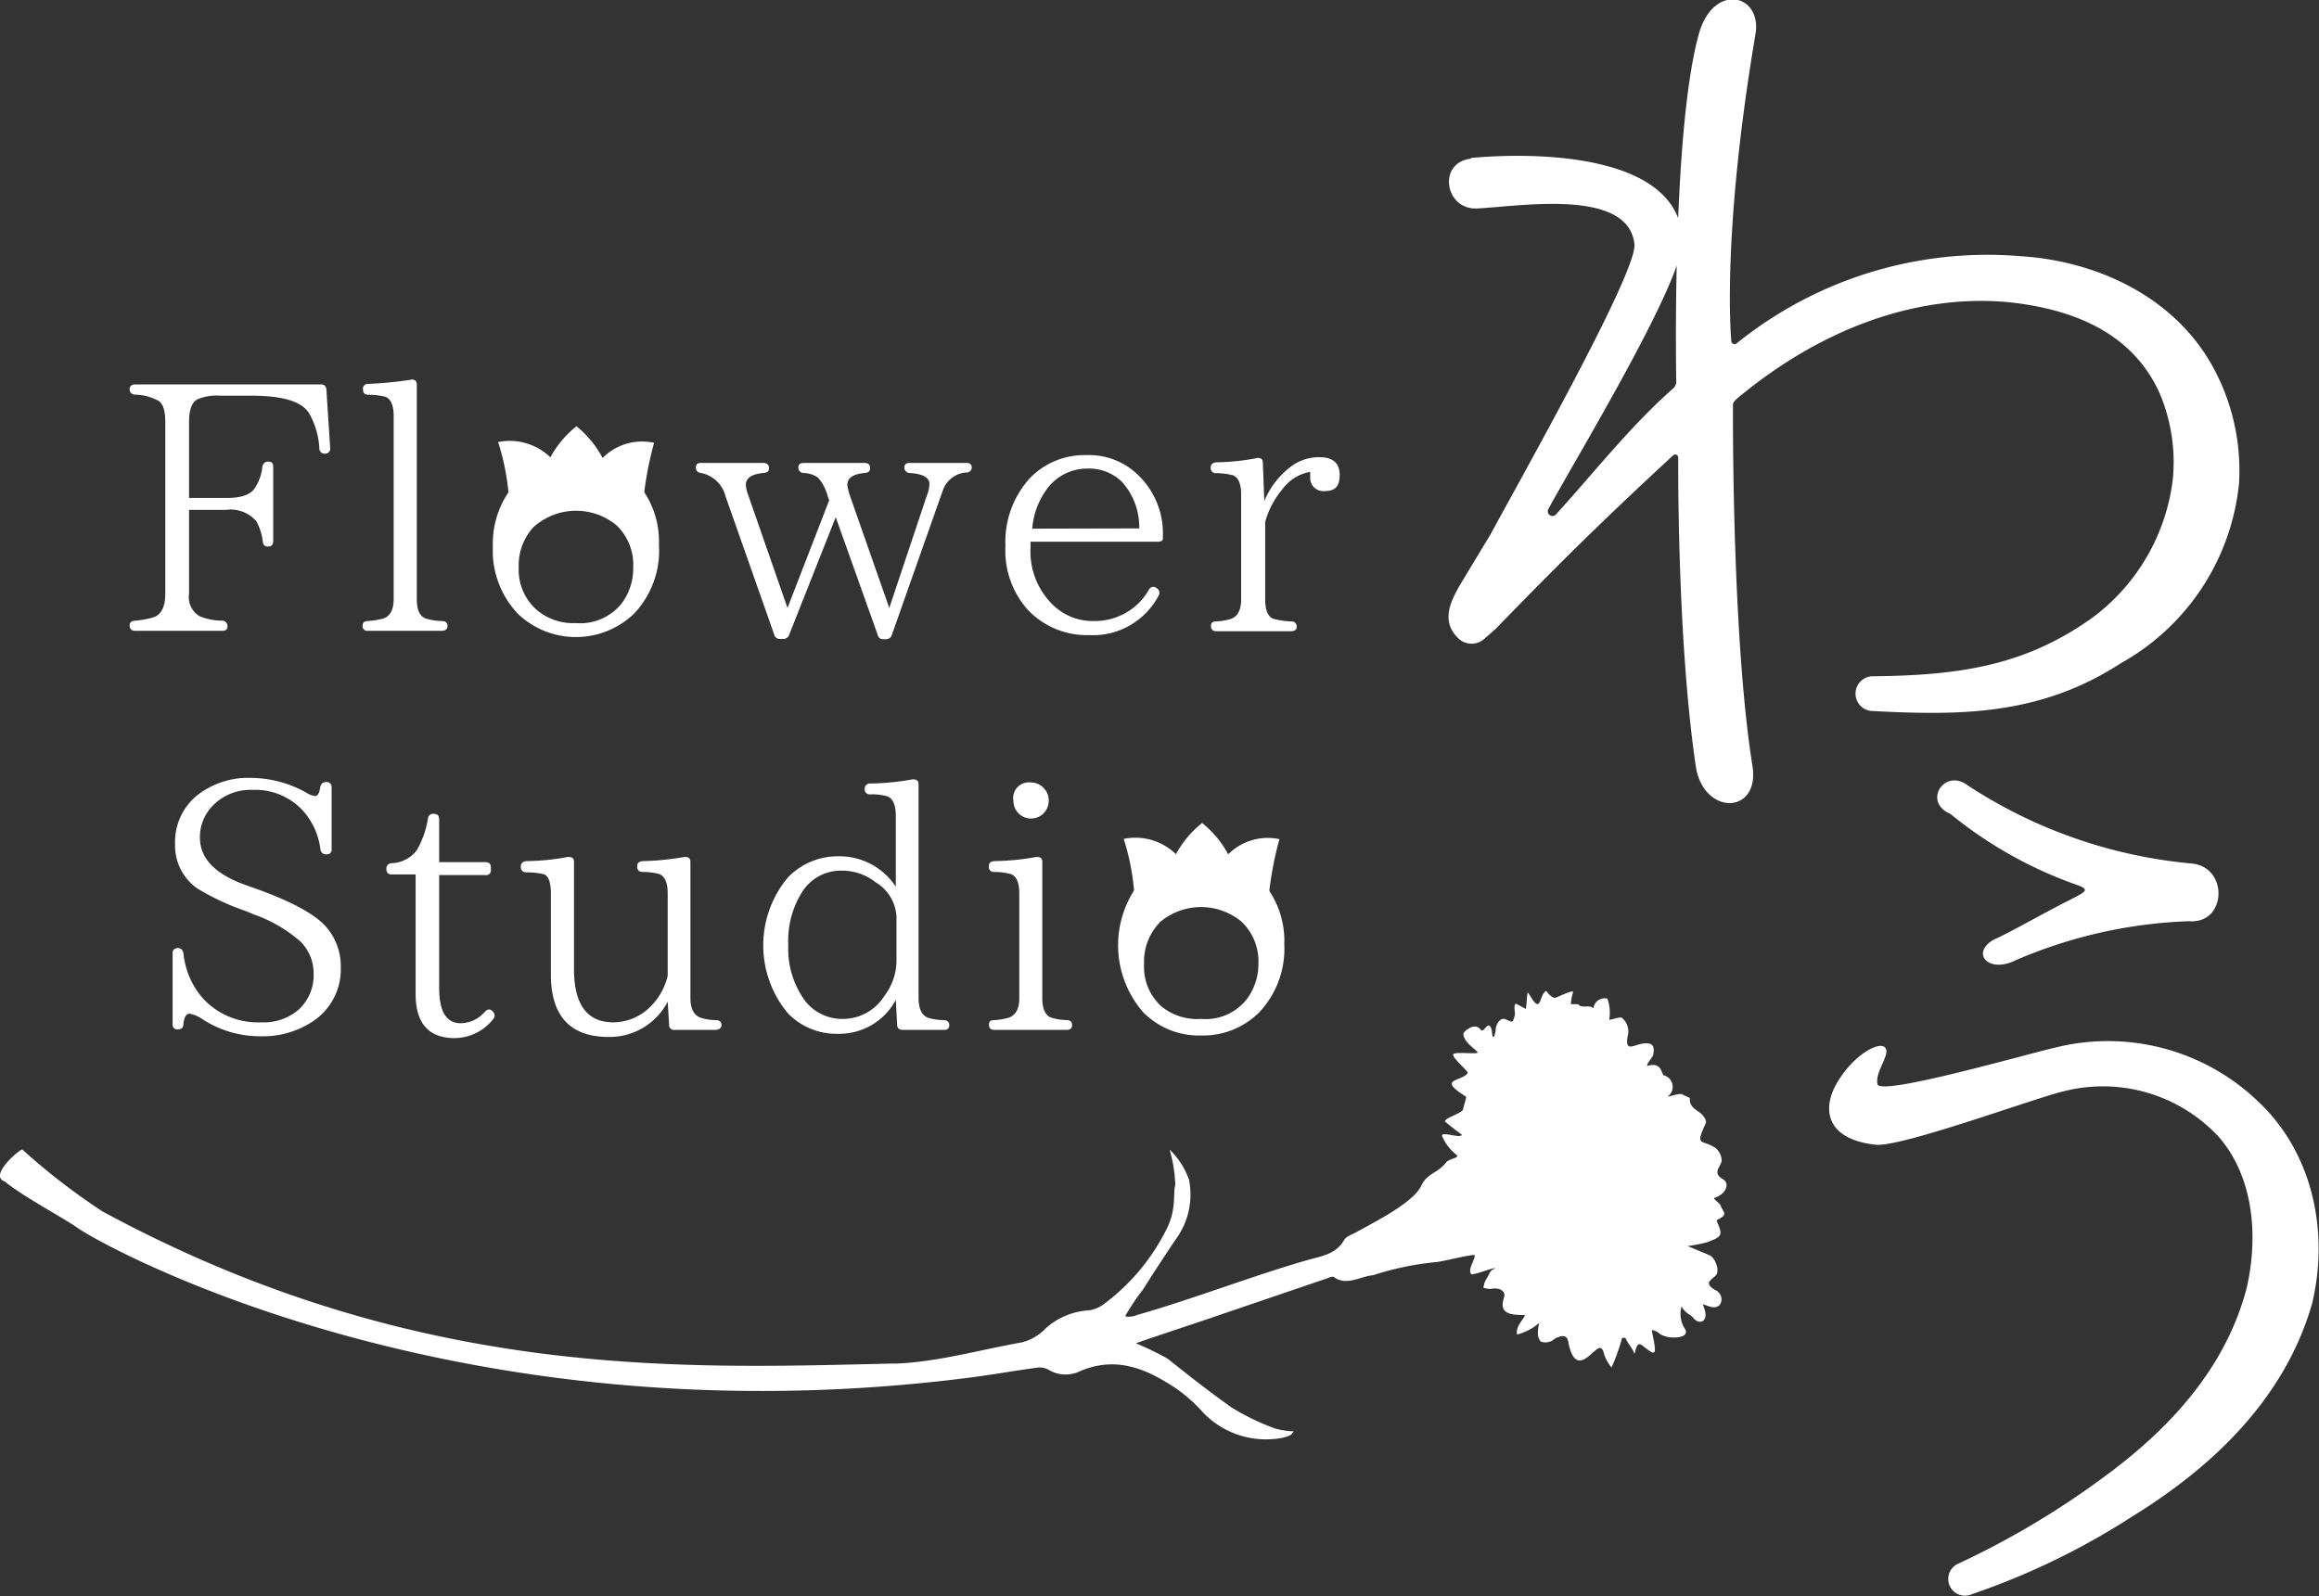
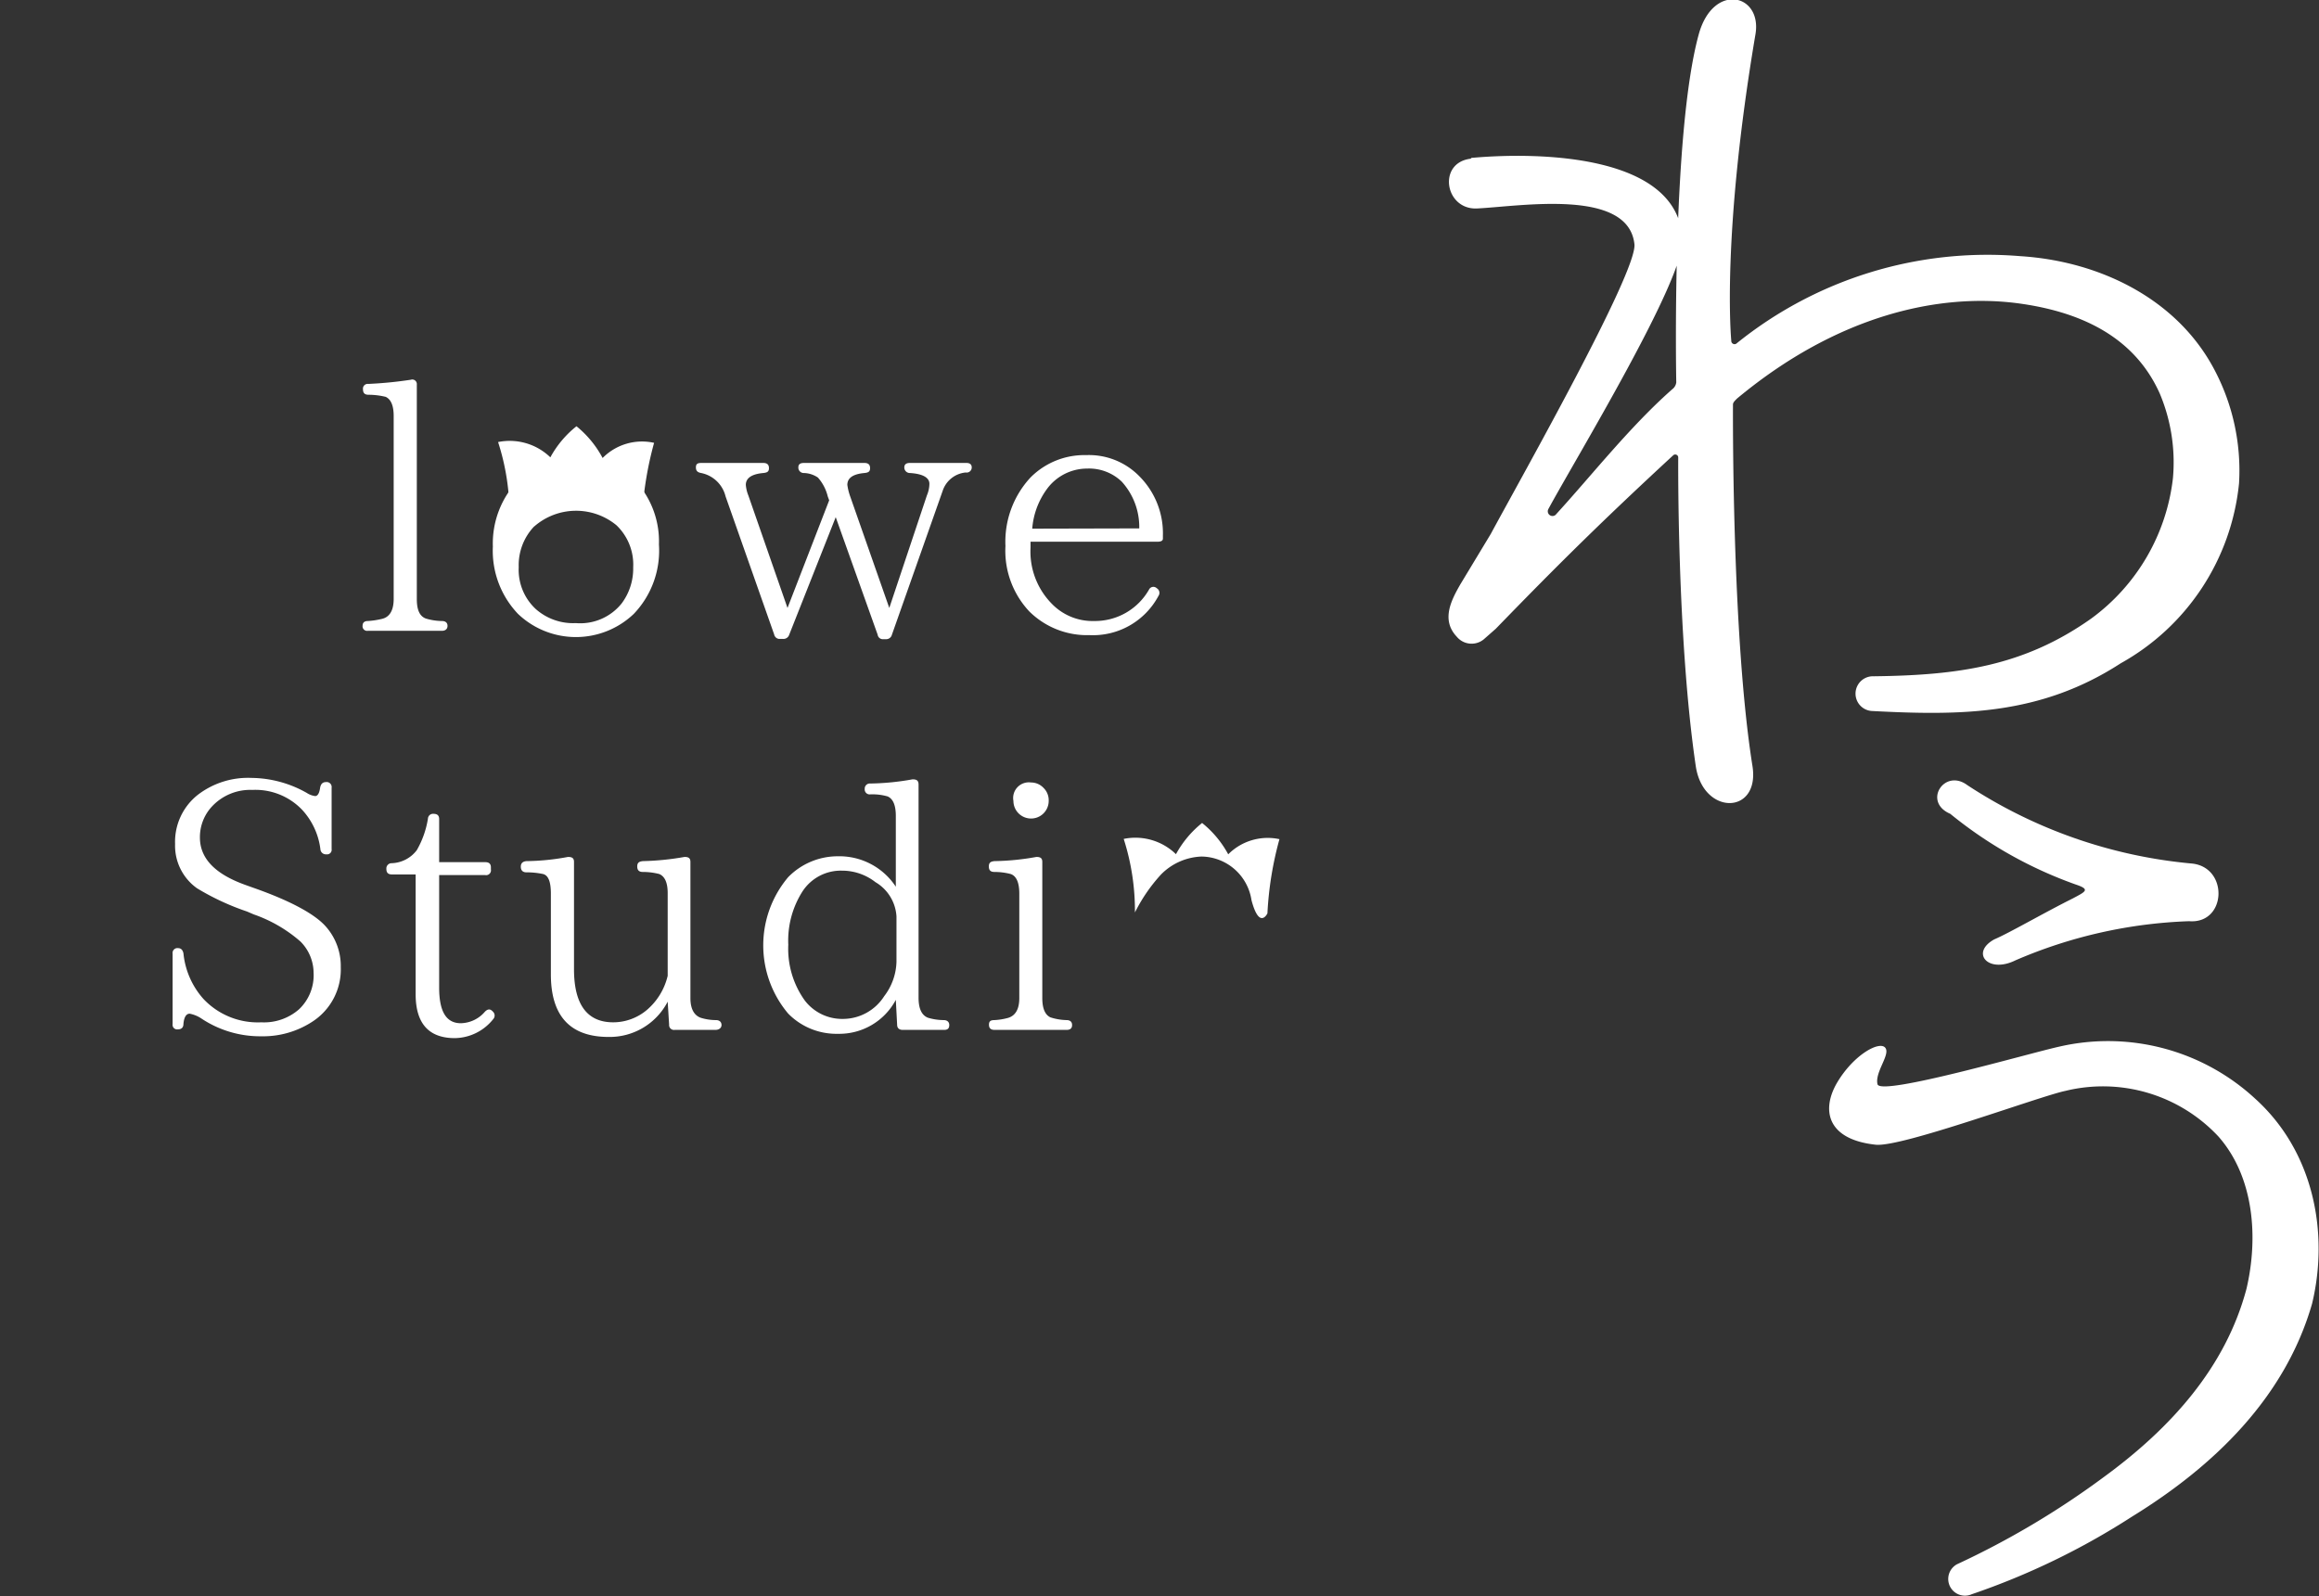
<svg xmlns="http://www.w3.org/2000/svg" viewBox="0 0 177.48 122.21">
  <rect x="0" y="0" width="177.48" height="122.21" fill="#333333" stroke="none" />
  <defs>
    <style>.cls-1{fill:#fff;}</style>
  </defs>
  <g id="レイヤー_2" data-name="レイヤー 2">
    <g id="レイヤー_1-2" data-name="レイヤー 1">
-       <path class="cls-1" d="M25.27,34.3a.38.38,0,0,1-.42.43.39.39,0,0,1-.41-.4,6,6,0,0,0-.75-2.63c-.56-1-2.11-1.41-4.54-1.41H16.82a3.79,3.79,0,0,0-1.74.29c-.4.24-.61.8-.61,1.71v5.83h2.86c1.12,0,1.84-.24,2.17-.75a3.67,3.67,0,0,0,.58-1.63.43.43,0,0,1,.46-.4c.27,0,.37.14.37.4v5.67c0,.3-.13.43-.4.43s-.37-.13-.4-.4a4.31,4.31,0,0,0-.48-1.52,2.58,2.58,0,0,0-2.3-.89H14.47v6.42a1.71,1.71,0,0,0,.8,1.72,4.46,4.46,0,0,0,1.71.34.42.42,0,0,1,.43.46c0,.21-.13.32-.43.32H10.35c-.27,0-.43-.13-.43-.4s.16-.35.43-.38a6.13,6.13,0,0,0,1.5-.29c.53-.24.8-.83.8-1.77V32.32c0-.86-.16-1.39-.51-1.63a3.93,3.93,0,0,0-1.82-.48.4.4,0,0,1-.4-.43c0-.22.16-.35.43-.35h14.2a.39.39,0,0,1,.43.4Z" />
      <path class="cls-1" d="M33.82,48.29H28.15a.35.35,0,0,1-.4-.4c0-.22.14-.35.4-.35a6.36,6.36,0,0,0,1.07-.16c.59-.13.91-.64.91-1.53v-14c0-.8-.21-1.28-.61-1.47a5.64,5.64,0,0,0-1.31-.16c-.3,0-.43-.13-.43-.43a.36.36,0,0,1,.4-.4,30.51,30.51,0,0,0,3.26-.32.35.35,0,0,1,.46.37V45.85c0,.83.21,1.32.69,1.5a4.47,4.47,0,0,0,1.23.19c.27,0,.43.13.43.37S34.09,48.29,33.82,48.29Z" />
      <path class="cls-1" d="M48.5,36.68a6.81,6.81,0,0,1,1.93,5A7,7,0,0,1,48.5,47a6.42,6.42,0,0,1-8.85,0,7,7,0,0,1-1.93-5.16,7,7,0,0,1,2-5.14,6.37,6.37,0,0,1,8.82,0ZM40.88,40.3a4.29,4.29,0,0,0-1.18,3.12A4.09,4.09,0,0,0,41,46.62a4.31,4.31,0,0,0,3.07,1.08,4.06,4.06,0,0,0,3.51-1.51,4.45,4.45,0,0,0,.88-2.75,4.17,4.17,0,0,0-1.28-3.23,4.86,4.86,0,0,0-6.29.09Z" />
      <path class="cls-1" d="M73.91,36.17a2.06,2.06,0,0,0-1.77,1.42l-3.88,11a.45.45,0,0,1-.48.34h-.16a.4.4,0,0,1-.45-.34l-3.21-9-3.56,9a.46.46,0,0,1-.48.32H59.7a.42.42,0,0,1-.45-.34L55.53,38a2.41,2.41,0,0,0-1.87-1.79c-.27-.05-.4-.16-.4-.43s.13-.34.42-.34h4.74c.29,0,.43.13.43.4s-.14.34-.43.37c-.88.08-1.34.38-1.34.91a2.74,2.74,0,0,0,.19.8l3,8.62,3.19-8.24-.11-.3a3.4,3.4,0,0,0-.75-1.44,2,2,0,0,0-1.09-.35.41.41,0,0,1-.41-.43c0-.24.14-.34.43-.34h4.63c.29,0,.43.13.43.4s-.14.34-.43.37c-.88.08-1.31.38-1.31.91a4.4,4.4,0,0,0,.21.86l3,8.56,2.88-8.62a2.37,2.37,0,0,0,.19-.88c0-.48-.51-.77-1.5-.83a.42.42,0,0,1-.42-.43c0-.24.16-.34.42-.34h4.34c.27,0,.4.13.4.34A.39.39,0,0,1,73.91,36.17Z" />
      <path class="cls-1" d="M89,41.23c0,.16-.13.24-.42.24H78.87v.45a5.69,5.69,0,0,0,1.61,4.28,4.34,4.34,0,0,0,3.26,1.34,4.76,4.76,0,0,0,4.2-2.41.37.37,0,0,1,.59-.1l0,0a.41.41,0,0,1,.13.59,5.68,5.68,0,0,1-5.29,3,6.27,6.27,0,0,1-4.6-1.82,6.78,6.78,0,0,1-1.82-5,7.23,7.23,0,0,1,1.92-5.25,5.81,5.81,0,0,1,4.26-1.71,5.39,5.39,0,0,1,4.06,1.61A6.18,6.18,0,0,1,89,41Zm-1.81-.78a5.16,5.16,0,0,0-1.34-3.58,3.61,3.61,0,0,0-2.65-1,3.81,3.81,0,0,0-3.1,1.6,5.89,5.89,0,0,0-1.1,3Z" />
-       <path class="cls-1" d="M96.76,38.36a6.33,6.33,0,0,1,1.87-2.51A3.57,3.57,0,0,1,101,35c1,0,1.53.45,1.53,1.36s-.38,1.23-1.13,1.23a1,1,0,0,1-1.12-1.09,1.53,1.53,0,0,1,0-.38,3.36,3.36,0,0,0-2.14,1.34,6.57,6.57,0,0,0-1.31,2.49v5.93c0,.81.19,1.29.59,1.48a5.92,5.92,0,0,0,1.39.21.39.39,0,0,1,.43.43c0,.21-.16.32-.43.32h-5.7c-.29,0-.43-.13-.43-.4s.14-.35.43-.35a5.07,5.07,0,0,0,1-.16c.58-.16.88-.67.88-1.53v-8c0-.86-.22-1.34-.64-1.5a5.53,5.53,0,0,0-1.26-.16.38.38,0,0,1-.43-.43c0-.24.14-.37.43-.4a17.6,17.6,0,0,0,3.1-.32c.3-.06.46.08.46.37Z" />
      <path class="cls-1" d="M24.52,65a5.42,5.42,0,0,0-1.39-3,4.94,4.94,0,0,0-3.82-1.53,4,4,0,0,0-3.08,1.26,3.44,3.44,0,0,0-.93,2.38c0,1.61,1.17,2.81,3.5,3.64l.67.24c2.83,1,4.63,2,5.45,2.92a4.55,4.55,0,0,1,1.16,3.13,4.76,4.76,0,0,1-2.22,4.2A6.89,6.89,0,0,1,20,79.33,8.12,8.12,0,0,1,15.46,78a2.49,2.49,0,0,0-.94-.4c-.27,0-.43.26-.48.77,0,.3-.16.43-.43.43a.35.35,0,0,1-.4-.4V73a.37.37,0,0,1,.4-.42c.24,0,.37.13.43.4a6.14,6.14,0,0,0,1.52,3.48A5.71,5.71,0,0,0,20,78.26a4.06,4.06,0,0,0,2.89-1A3.59,3.59,0,0,0,24,74.46a3.42,3.42,0,0,0-1-2.38A10.8,10.8,0,0,0,19.42,70l-.51-.22A19.22,19.22,0,0,1,15.08,68a4,4,0,0,1-1.68-3.39,4.58,4.58,0,0,1,1.76-3.78,6.31,6.31,0,0,1,4.07-1.28,8.74,8.74,0,0,1,4.25,1.15,1.5,1.5,0,0,0,.64.24c.19,0,.32-.21.38-.64.05-.27.18-.43.45-.43a.38.38,0,0,1,.43.43V65a.35.35,0,0,1-.4.4A.42.42,0,0,1,24.52,65Z" />
      <path class="cls-1" d="M37.76,78a3.82,3.82,0,0,1-2.95,1.47q-3,0-3-3.37V66.94H30c-.3,0-.43-.13-.43-.43a.4.4,0,0,1,.4-.43,2.51,2.51,0,0,0,1.93-1,7.08,7.08,0,0,0,.85-2.4.39.39,0,0,1,.43-.38c.3,0,.43.14.43.4V66h3.53c.29,0,.43.13.43.4v.16a.37.37,0,0,1-.43.43H33.61v8.61c0,1.82.53,2.73,1.66,2.73a2.49,2.49,0,0,0,1.84-.88c.22-.22.41-.24.62,0A.4.4,0,0,1,37.76,78Z" />
      <path class="cls-1" d="M54.76,78.84H51.63a.37.37,0,0,1-.42-.4l-.11-1.76a5,5,0,0,1-4.52,2.7c-2.95,0-4.42-1.61-4.42-4.79V68.41c0-.88-.18-1.39-.59-1.5a6,6,0,0,0-1.28-.13c-.29,0-.43-.16-.43-.43s.14-.4.43-.43a18.1,18.1,0,0,0,3.18-.32c.3,0,.46.08.46.38v8.21c0,2.7,1,4.07,3,4.07a4,4,0,0,0,2.57-.94,4.92,4.92,0,0,0,1.6-2.62V68.38c0-.8-.21-1.28-.64-1.47a5,5,0,0,0-1.26-.16c-.29,0-.43-.13-.43-.42s.14-.38.43-.41a20.65,20.65,0,0,0,3.19-.32c.29,0,.45.08.45.38V76.41c0,.8.27,1.31.78,1.5a3.92,3.92,0,0,0,1.17.18c.27,0,.43.14.43.38S55,78.84,54.76,78.84Z" />
      <path class="cls-1" d="M72.27,78.84H69.09c-.27,0-.43-.13-.43-.4l-.1-1.9a4.9,4.9,0,0,1-4.42,2.6,5.17,5.17,0,0,1-3.82-1.55,8.1,8.1,0,0,1,0-10.44,5.3,5.3,0,0,1,3.8-1.6,5.17,5.17,0,0,1,4.44,2.33V62.47c0-.83-.21-1.31-.62-1.5a4.2,4.2,0,0,0-1.33-.16.38.38,0,0,1-.43-.42.39.39,0,0,1,.43-.41,19.53,19.53,0,0,0,3.23-.32c.3,0,.46.08.46.4V76.38q0,1.25.72,1.53a4.22,4.22,0,0,0,1.2.18c.27,0,.43.14.43.38S72.54,78.84,72.27,78.84Zm-3.66-8.69A3.27,3.27,0,0,0,67,67.53a4.15,4.15,0,0,0-2.57-.88,3.5,3.5,0,0,0-3,1.57,7,7,0,0,0-1.1,4.1A6.79,6.79,0,0,0,61.6,76.6,3.6,3.6,0,0,0,64.52,78a3.75,3.75,0,0,0,3.15-1.74,4.52,4.52,0,0,0,.94-2.62Z" />
      <path class="cls-1" d="M81.63,78.84H76.12c-.3,0-.43-.13-.43-.4s.13-.35.43-.35a4.86,4.86,0,0,0,1-.16c.59-.16.89-.67.89-1.52v-8c0-.85-.22-1.34-.65-1.5a5,5,0,0,0-1.25-.16c-.3,0-.43-.13-.43-.42s.13-.38.43-.41a19.4,19.4,0,0,0,3.21-.32c.29,0,.45.08.45.38V76.41c0,.8.22,1.28.62,1.47a4.28,4.28,0,0,0,1.23.21c.29,0,.43.14.43.38S81.92,78.84,81.63,78.84ZM79.86,60.31a1.32,1.32,0,0,1,.4,1,1.35,1.35,0,0,1-2.7,0A1.2,1.2,0,0,1,78.9,59.9,1.32,1.32,0,0,1,79.86,60.31Z" />
-       <path class="cls-1" d="M96.36,67.23a6.87,6.87,0,0,1,1.93,5.06,7.09,7.09,0,0,1-1.93,5.22,6.1,6.1,0,0,1-4.44,1.76,6,6,0,0,1-4.41-1.76,7.81,7.81,0,0,1,0-10.3,6.37,6.37,0,0,1,8.83,0Zm-7.62,3.41a4.27,4.27,0,0,0-1.18,3.12A4.1,4.1,0,0,0,88.84,77,4.3,4.3,0,0,0,91.92,78a4,4,0,0,0,3.5-1.51,4.5,4.5,0,0,0,.89-2.75A4.18,4.18,0,0,0,95,70.54a4.86,4.86,0,0,0-6.28.1Z" />
      <path class="cls-1" d="M49.14,39.58a26.32,26.32,0,0,1,.92-5.68,4.24,4.24,0,0,0-3.94,1.16,7.92,7.92,0,0,0-2-2.43,7.78,7.78,0,0,0-2,2.38,4.47,4.47,0,0,0-4-1.17,17.83,17.83,0,0,1,.87,5.64,12.64,12.64,0,0,1,2-2.92,4.63,4.63,0,0,1,3.09-1.37A3.93,3.93,0,0,1,48,38.53C48.54,40.87,49.14,39.58,49.14,39.58Z" />
      <path class="cls-1" d="M97,69.92a26.19,26.19,0,0,1,.92-5.68A4.26,4.26,0,0,0,94,65.4,7.88,7.88,0,0,0,92,63a7.89,7.89,0,0,0-2,2.39,4.45,4.45,0,0,0-4-1.17,18,18,0,0,1,.86,5.63,12.64,12.64,0,0,1,2-2.91,4.59,4.59,0,0,1,3.09-1.37,3.92,3.92,0,0,1,3.83,3.34C96.39,71.21,97,69.92,97,69.92Z" />
-       <path class="cls-1" d="M68.52,104.39c3.27-.13,6.47-1.06,9.69-1.63a3.88,3.88,0,0,0,1.86-1.11,5.43,5.43,0,0,1,3.28-1.34,2.59,2.59,0,0,0,1.2-.53,16.06,16.06,0,0,0,4.63-5.49c.93-1.69.56-3,.77-3.56A10.92,10.92,0,0,0,89.51,88,5.88,5.88,0,0,1,91,90.32a5.77,5.77,0,0,1-1,4.53c-.59.87-1.16,1.75-1.73,2.62l-.81,1.27a17.13,17.13,0,0,0-1.34,2c.16.14.8,0,.88-.07,4-1.12,9.11-3.09,13.14-4.23,1-.28,2.11-.43,2.73-1.51.17-.31.67-.44,1-.64,1.49-.83,4.28-2.23,4.9-3.51.46-1,1.25-.94,1.91-1.8.24-.31,1.12-.32.76-.6a3.57,3.57,0,0,1-1.08-1.43c-.06-.38,1.55.27,1.5-.11a14.09,14.09,0,0,1-1.28-1c0-.25,1.21-.59,1.38-.88,0-.07.26-.88.25-1-.73-.47-1.2-.82-1.08-1.08s1-.37,1.2-.75c0-.17-1.17-1.14-1.12-1.4s1.82,0,1.87-.15S112,79.85,112,79.12c0-.11.84-.93,1.32-.3.23.3.46-.53.71-.26s.08.76.29.84a1.88,1.88,0,0,0,.15-.55c0-.45.36-1,.76-.82.62.28.51.24.68-.21.11-.3-.12-.73.09-1,0,0,.72.38.77.42.09-.38.06-.88.15-1.27.28.36.48.85.74.89s.29-.84.68-1c0,0,.43.62.73.51s1.43-.66,1.32-.4a3.35,3.35,0,0,0-.16.83.25.25,0,0,0,0,.07s.5,0,.55,0c.25.37.92,0,1.17.33a.86.86,0,0,1,1.07-.75,3.27,3.27,0,0,1,.14,1.62c.4-.06.91-.28,1-.13a1.41,1.41,0,0,1,.46,1.15c-.34,1.51.32.94,1,.82s1.07,0,.91.79c0,.22-.49.65-.47.9,1-.29,1.05.34,1.24.71a.91.91,0,0,1,.36,1.61c-.11.12.89-.28,1.1-.14s.58.22.57.31c-.05.76.66.89,1,1.31.13.15.29.42.22.58-.86,1.87-.31,1.18.76,1.91a1.36,1.36,0,0,1,.45.85c.08.51-.83,1,.1,1.53.55.32.26,1.12-.64,1.43-.19.06.42.39.47.6s.32.49.27.67-.37.31-.59.46c.49,1.13.47,1.22-.73,1.67a12.08,12.08,0,0,1-1.48.29l1.65.69c.46.18.84,1.2.51,1.55s-1,.6,0,1.15c.64.32.55,1.32-.15,1.29-.4,0-.89-.31-.84-.18.6,1.32-.3,1.58-.73,1-.19-.25-.69-.39-.9-.89a2.08,2.08,0,0,0,.23,1.69c.49.72-.88.81-1.51.6s-.31-.31-1-.48c.13.85.17.72.23,1.41s-.48.12-1-.25-.5,1-.6.57c-.06-.23-.59-.88-.64-1.12h-.27a10.4,10.4,0,0,1-.35,1.12,9.36,9.36,0,0,1-.46,1.14,3.34,3.34,0,0,1-.56-1c-.16-.69-.39-.55-.8-.19-.6.52-1.48,1.46-1.93-.68-.08-.63-.44-.59-.86-.42-.2.07-.36.26-.55.31a1,1,0,0,1-.71,0,1,1,0,0,1-.22-.67,3.45,3.45,0,0,1,.1-.76,4.07,4.07,0,0,1-1.7.89c-.09-.68.44-1.05.62-1.49-1.2,0-2-.12-1.62-1.32.2-.55-.42-.82-1-.68a2,2,0,0,1-.57-.09,2,2,0,0,1,.19-.62c.21-.27.22-.51.47-.75,0,0,.24-.08.22-.13-.45.05-1.25.42-1.79.48-.35-.37.28-1.08.24-1.49-.55,0-2.44.51-3,.55a22.81,22.81,0,0,0-4.78,1c-1,.09-2,.85-3,.14-.13-.08-.44.08-.66.15l-8.57,2.92c-1.66.57-4.18,1.39-5.92,2a23.85,23.85,0,0,1,2.4,1.16c2,1.57,2.88,2.29,4.92,3.75a17.87,17.87,0,0,0,3.38,1.63,6,6,0,0,0,1.39.2c-.15.17-.19.26-.26.29a2.49,2.49,0,0,1-.58.2,6.66,6.66,0,0,1-6.17-2,11.77,11.77,0,0,0-2-1.77c-2.24-1.49-4.55-2.51-7.34-1.33a2.53,2.53,0,0,1-2.47-.13,1.42,1.42,0,0,0-.91-.12c-1.65.22-3.29.52-5,.74C35,110.51,7.9,95.4,5.94,94c-1.1-.78-4.11-2.36-5.57-3.55C-.93,90,1.59,87.91,1.71,88a50.43,50.43,0,0,0,6.12,4.73c24.14,13.06,44.65,12,60.69,11.65" />
      <path class="cls-1" d="M171.36,37a17.8,17.8,0,0,1-9.06,13.78c-6.17,4-12.26,4-19,3.65a1.33,1.33,0,0,1,.08-2.66h.07c6.4-.08,11.43-.76,16.6-4.42a15.5,15.5,0,0,0,6.25-10.73,13.59,13.59,0,0,0-1-6.48c-2-4.49-6.27-6.32-10.92-6.93-6-.77-13.75.9-21.44,7.3-.15.15-.31.3-.31.45s-.11,17.63,1.49,27.67c.6,3.77-3.79,3.82-4.34,0C128.33,48.8,128.44,35,128.44,35a.23.23,0,0,0-.38-.15c-5.41,5-8.78,8.33-13.58,13.28l-.92.81a1.47,1.47,0,0,1-2.07-.2c-1.22-1.29-.41-2.81.27-4l2.33-3.86c2.43-4.5,11.18-20,11-22.17-.45-4.35-8.81-2.9-12.08-2.75-2.44.08-3-3.5-.46-3.81l.08-.07h.07c5.18-.46,15.75-.24,16.06,6.23.23,3-8.2,16.85-10.26,20.66a.36.36,0,0,0,.61.38c2.74-3,5.67-6.73,8.87-9.55a.77.77,0,0,0,.31-.53s-.38-19,1.72-26.64c1.1-4,4.87-3.11,4.34,0-2.63,15.56-1.85,23.45-1.85,23.45a.25.25,0,0,0,.38.23,30.55,30.55,0,0,1,21.75-6.7c6,.38,11.83,3.2,14.72,8.46A16.49,16.49,0,0,1,171.36,37Z" />
      <path class="cls-1" d="M143.69,83c.22.94,11.68-2.39,13.92-2.88a16.6,16.6,0,0,1,15,4c4.48,4.06,5.64,10.28,4.34,15.68-2.06,7.16-7.46,12.41-13.78,16.3a55.74,55.74,0,0,1-12.26,5.94,1.28,1.28,0,0,1-1.14-2.29,64.44,64.44,0,0,0,11.27-6.7c5.1-3.73,9.29-8.37,10.89-14.39.91-3.88.6-8.53-2.14-11.65a12.09,12.09,0,0,0-11.72-3.5c-1.94.4-12.55,4.34-14.52,4.12-3.8-.41-4.17-2.74-2.91-4.82s3.17-3.12,3.63-2.62S143.47,82.06,143.69,83Zm8.94-11.09c1.15-.49,3.74-2,6-3.13,1-.53,1.37-.69.23-1.07a32.21,32.21,0,0,1-9.6-5.41c-2.13-.91-.45-3.5,1.3-2.2a37.43,37.43,0,0,0,17.13,6c2.9.23,2.74,4.65-.15,4.42a36.6,36.6,0,0,0-13.3,3C152.15,74.55,150.78,72.93,152.63,71.91Z" />
    </g>
  </g>
</svg>